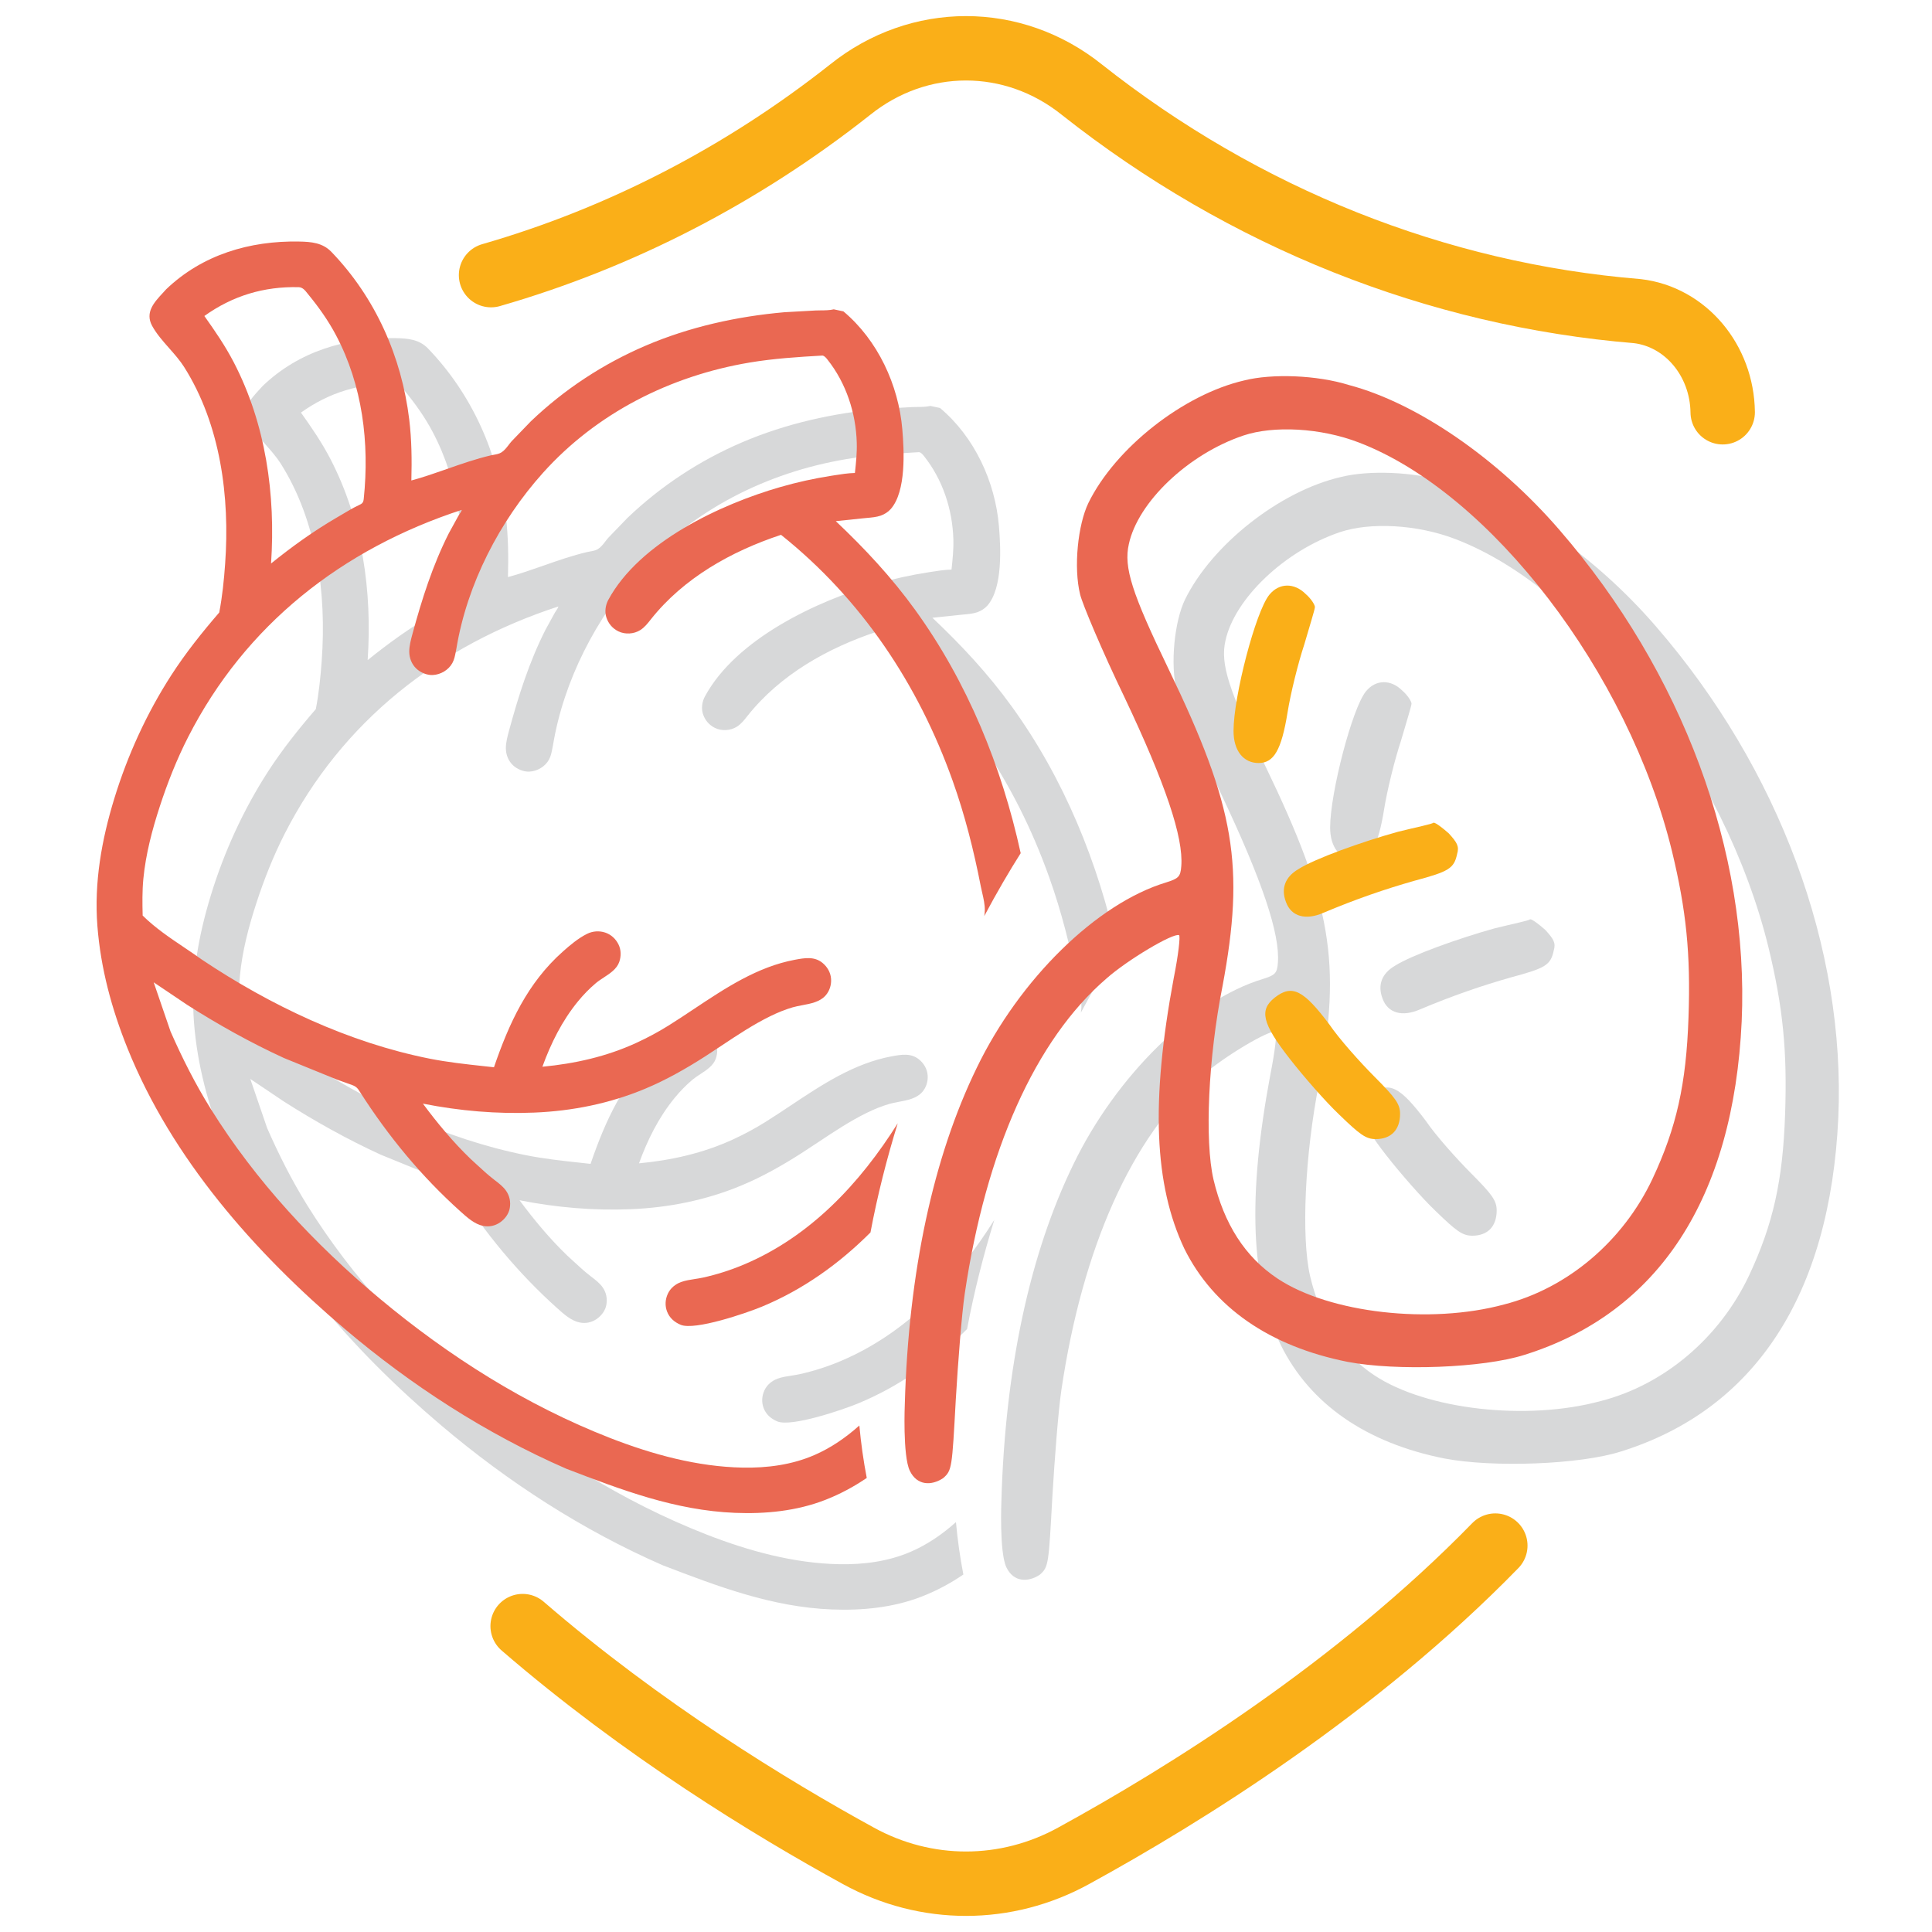
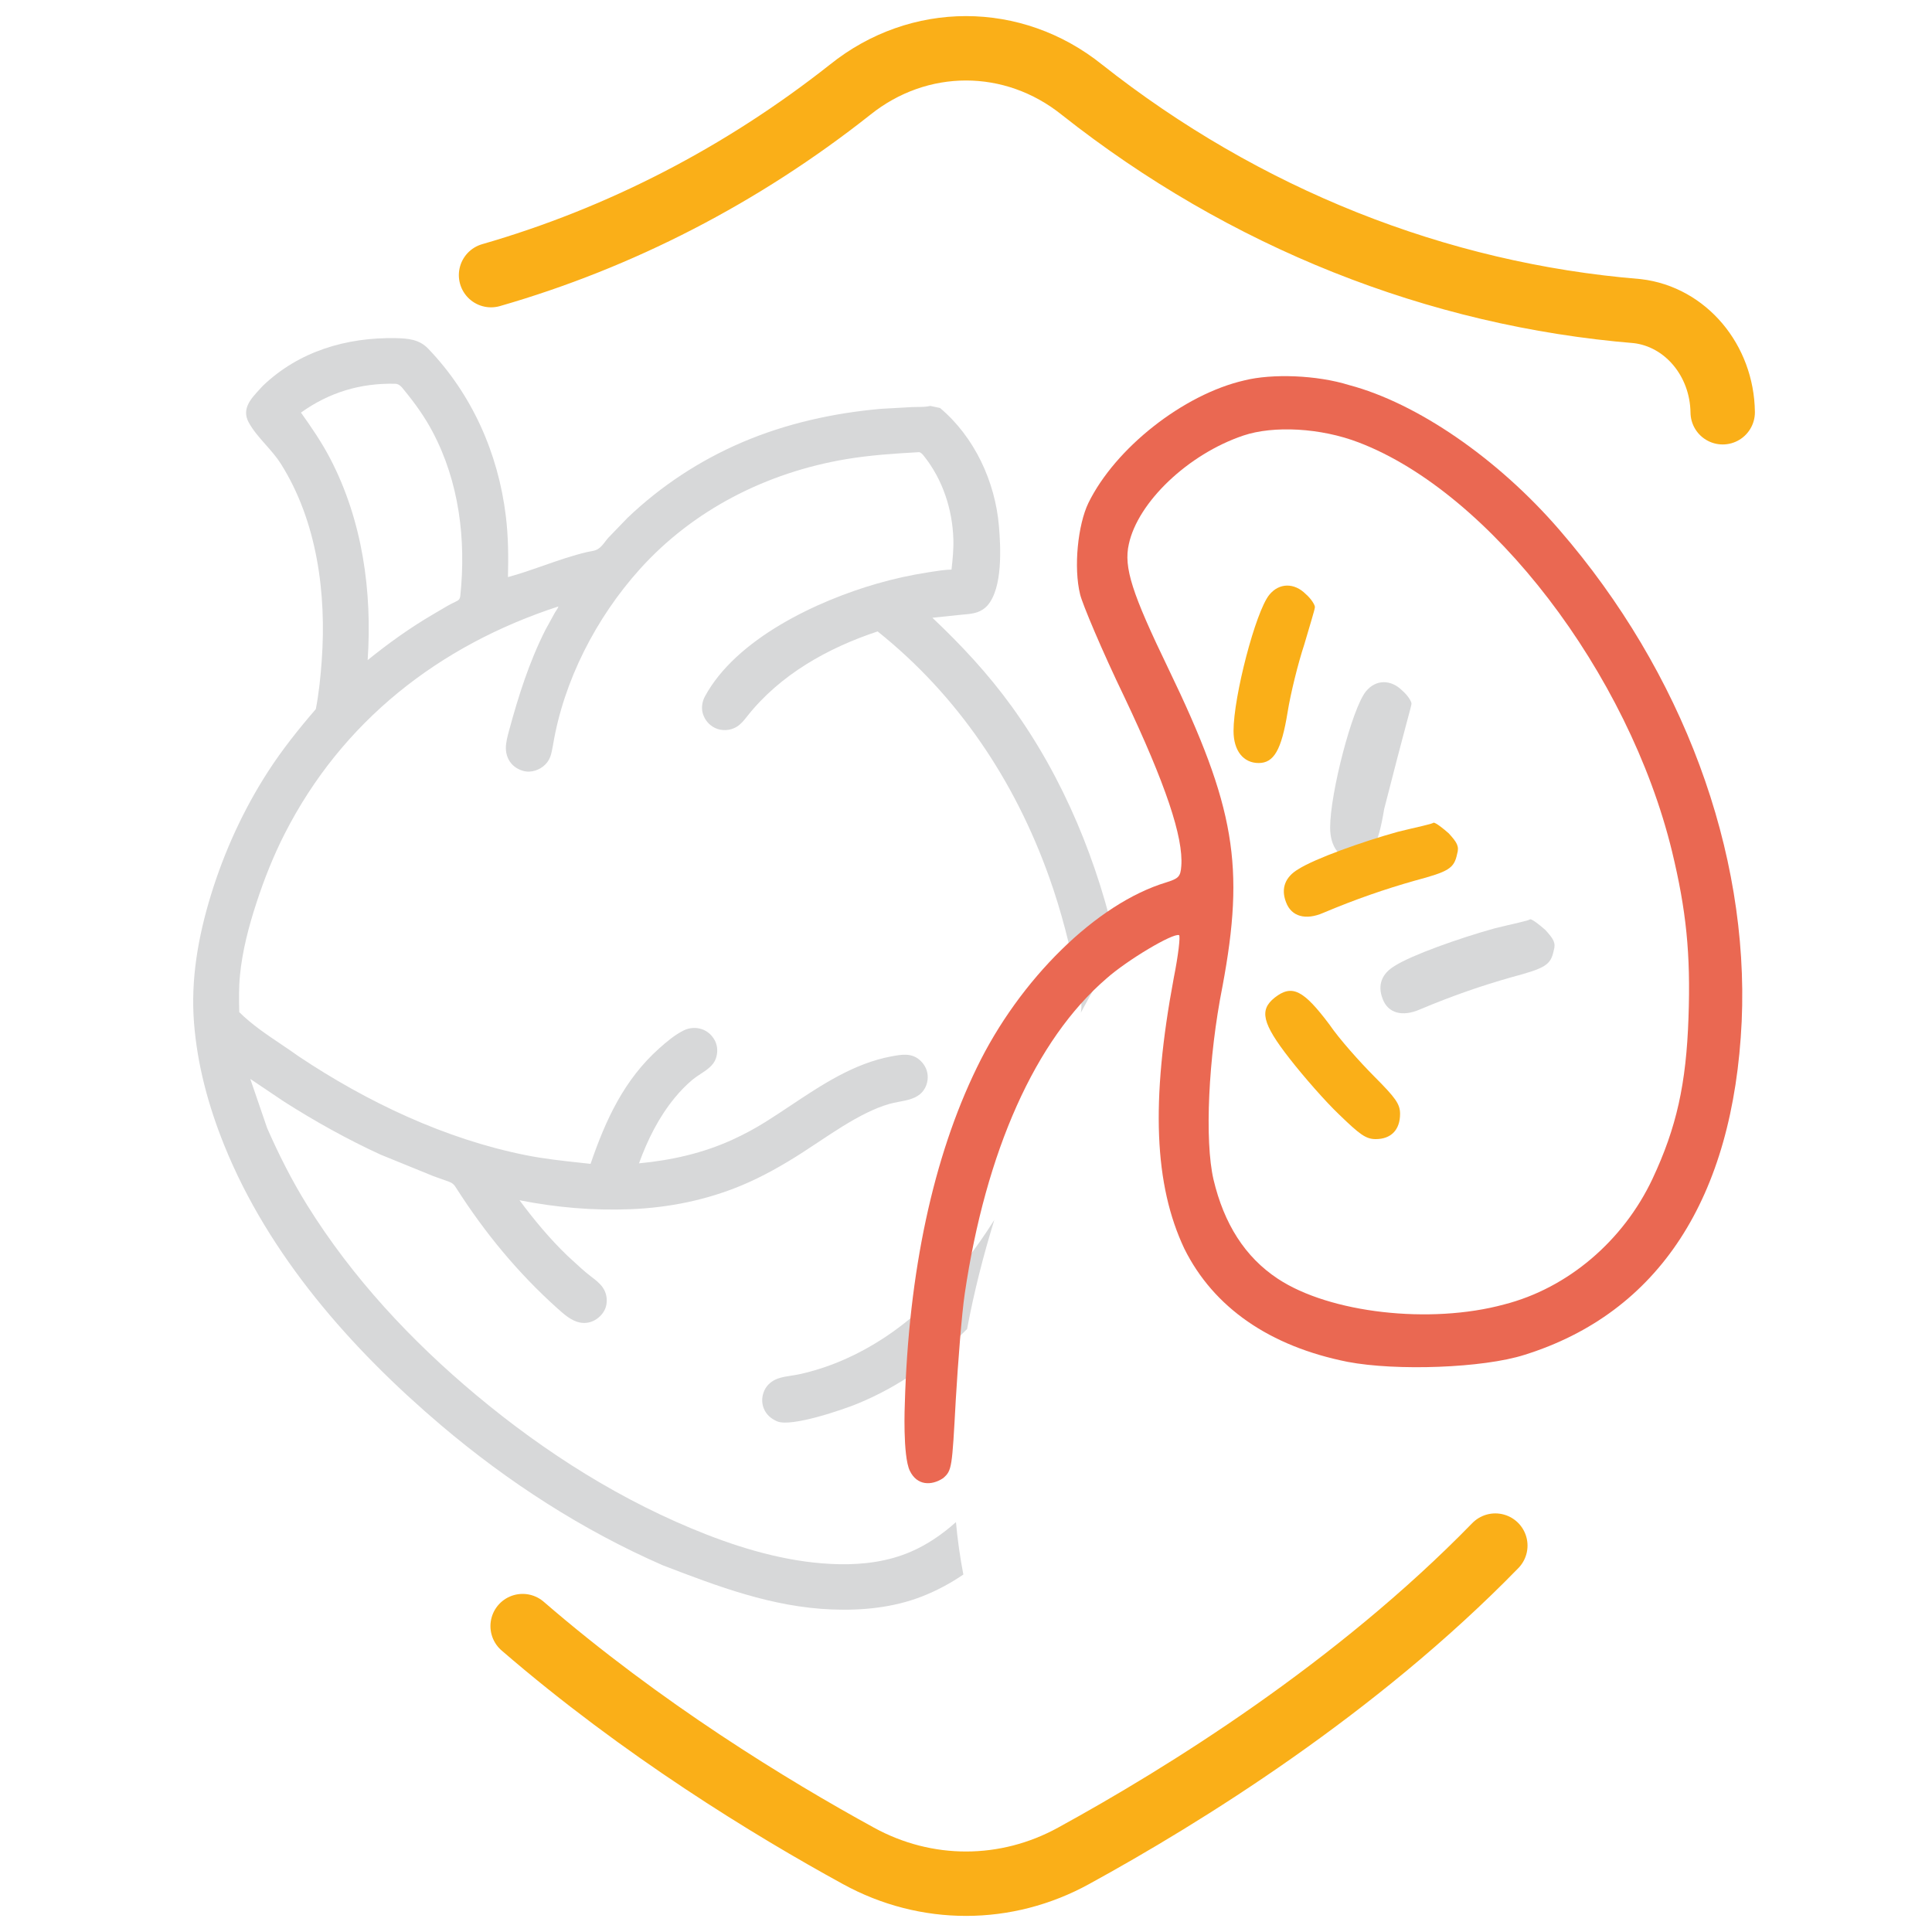
<svg xmlns="http://www.w3.org/2000/svg" width="120" height="120" viewBox="0 0 120 120" fill="none">
  <path d="M107 25.606C106.957 22.371 104.684 19.677 101.7 19.325C89.234 18.304 77.282 13.539 67.199 5.571C62.926 2.143 57.074 2.143 52.801 5.571C46.066 10.893 38.498 14.786 30.5 17.089M32.462 101C39.885 107.413 47.866 112.284 53.324 115.274C57.526 117.58 62.499 117.575 66.698 115.261C73.502 111.533 84.209 104.899 92.877 96" stroke="#FAAF18" stroke-width="4" stroke-linecap="round" stroke-linejoin="round" />
  <path fill-rule="evenodd" clip-rule="evenodd" d="M57.786 25.213L58.386 25.34C60.527 27.137 61.811 29.915 62.045 32.672C62.156 33.982 62.295 36.511 61.328 37.615C61.166 37.8 60.934 37.946 60.701 38.027C60.438 38.118 60.134 38.145 59.845 38.17C59.757 38.178 59.671 38.185 59.587 38.195L57.913 38.37C59.722 40.079 61.385 41.866 62.843 43.883C66.092 48.376 68.217 53.596 69.397 58.993C68.69 60.106 67.921 61.421 67.133 62.9C67.153 62.784 67.166 62.666 67.168 62.546C67.174 62.179 67.091 61.821 67.009 61.463C66.978 61.328 66.946 61.194 66.92 61.058C66.484 58.825 65.934 56.638 65.169 54.491C63.036 48.503 59.508 43.212 54.511 39.219C51.414 40.244 48.456 41.903 46.416 44.481C46.226 44.724 46.031 44.971 45.766 45.137C45.371 45.386 44.827 45.42 44.405 45.212C44.04 45.032 43.78 44.723 43.659 44.338C43.55 43.995 43.609 43.582 43.779 43.266C45.718 39.67 50.763 37.315 54.477 36.248C55.511 35.951 56.562 35.718 57.625 35.553C57.688 35.543 57.75 35.533 57.813 35.523C58.238 35.456 58.673 35.388 59.1 35.377C59.169 34.749 59.234 34.127 59.215 33.494C59.161 31.65 58.555 29.793 57.396 28.335L57.388 28.325C57.313 28.231 57.22 28.114 57.099 28.087L57.072 28.085C55.55 28.172 54.044 28.268 52.538 28.522C47.625 29.352 43.059 31.657 39.726 35.368C37.031 38.368 35.01 42.28 34.349 46.275C34.334 46.343 34.322 46.411 34.309 46.48C34.263 46.723 34.218 46.964 34.095 47.186C33.857 47.618 33.37 47.904 32.877 47.927C32.52 47.944 32.118 47.774 31.862 47.532C31.57 47.257 31.422 46.871 31.42 46.476C31.419 46.109 31.523 45.728 31.622 45.363C32.206 43.212 32.87 41.118 33.879 39.119L34.471 38.042L34.481 38.026C34.491 38.01 34.503 37.992 34.517 37.971L34.523 37.962L34.523 37.962C34.588 37.865 34.68 37.727 34.68 37.669C27.251 40.093 21.238 44.811 17.683 51.785C16.979 53.167 16.407 54.611 15.927 56.083C15.449 57.545 15.053 59.051 14.904 60.585C14.831 61.342 14.842 62.106 14.861 62.866C15.624 63.625 16.552 64.25 17.465 64.864C17.834 65.113 18.201 65.36 18.553 65.613C22.794 68.445 27.65 70.754 32.685 71.755C33.795 71.975 34.92 72.098 36.044 72.22C36.257 72.243 36.469 72.266 36.681 72.29C37.613 69.571 38.759 67.06 40.955 65.107C41.411 64.701 41.911 64.278 42.461 64.004C42.812 63.829 43.218 63.8 43.589 63.923C43.957 64.045 44.244 64.315 44.414 64.656C44.582 64.995 44.586 65.389 44.465 65.742C44.315 66.182 43.895 66.457 43.493 66.72C43.321 66.833 43.152 66.944 43.009 67.064C42.602 67.408 42.237 67.784 41.901 68.195C40.911 69.404 40.219 70.798 39.689 72.257C41.711 72.065 43.67 71.626 45.519 70.777C46.208 70.46 46.88 70.102 47.522 69.7C48.046 69.373 48.568 69.026 49.092 68.677L49.092 68.677C51.048 67.375 53.043 66.046 55.375 65.612C55.968 65.502 56.575 65.391 57.081 65.802C57.384 66.048 57.587 66.395 57.618 66.784C57.649 67.158 57.532 67.542 57.284 67.825C56.929 68.23 56.366 68.336 55.829 68.436L55.829 68.436L55.828 68.436C55.624 68.475 55.423 68.513 55.239 68.566C54.772 68.701 54.306 68.892 53.869 69.105C52.803 69.625 51.819 70.28 50.834 70.934L50.834 70.934C50.488 71.164 50.142 71.394 49.793 71.618C48.603 72.38 47.365 73.084 46.058 73.629C43.872 74.54 41.552 75.008 39.188 75.105C36.86 75.201 34.55 75.001 32.267 74.549C33.166 75.76 34.148 76.943 35.237 77.99C35.358 78.099 35.477 78.209 35.597 78.32C35.957 78.654 36.319 78.988 36.709 79.286C36.977 79.49 37.251 79.698 37.437 79.967C37.657 80.285 37.727 80.653 37.664 81.033C37.605 81.394 37.358 81.721 37.059 81.926C36.743 82.142 36.382 82.218 36.005 82.142C35.483 82.038 35.026 81.628 34.619 81.263C32.168 79.065 30.126 76.586 28.355 73.818C28.221 73.6 28.128 73.487 27.875 73.395L26.911 73.049L23.634 71.714C21.558 70.761 19.56 69.644 17.635 68.419L15.546 67.014L16.592 70.065C17.32 71.721 18.129 73.328 19.086 74.866C21.88 79.355 25.528 83.268 29.586 86.658C33.875 90.241 38.678 93.284 43.909 95.322C46.513 96.335 49.319 97.104 52.129 97.156C53.652 97.184 55.184 96.985 56.588 96.374C57.616 95.928 58.543 95.285 59.376 94.541C59.476 95.635 59.628 96.722 59.836 97.797C59.037 98.341 58.179 98.803 57.258 99.162C55.486 99.853 53.547 100.043 51.657 99.966C47.945 99.816 44.594 98.538 41.18 97.229C36.185 95.049 31.539 92.042 27.397 88.527C21.813 83.788 16.681 77.967 13.925 71.126C12.939 68.679 12.253 66.143 12.049 63.509C11.841 60.813 12.311 58.166 13.101 55.593C13.927 52.901 15.116 50.296 16.647 47.925C17.534 46.551 18.549 45.282 19.616 44.044C19.81 43.044 19.911 42.032 19.984 41.017C20.282 36.871 19.701 32.381 17.44 28.8C17.177 28.384 16.839 28.002 16.502 27.621C16.11 27.177 15.719 26.734 15.45 26.241C14.995 25.406 15.572 24.781 16.11 24.198C16.181 24.121 16.252 24.045 16.319 23.97C18.56 21.821 21.513 20.944 24.583 21.003C25.34 21.017 26.04 21.079 26.586 21.647C29.325 24.493 30.945 28.162 31.418 32.053C31.571 33.313 31.584 34.577 31.55 35.844C32.3 35.641 33.029 35.386 33.76 35.13C34.653 34.817 35.547 34.504 36.485 34.284C36.542 34.271 36.601 34.261 36.661 34.25C36.83 34.22 37.004 34.19 37.145 34.099C37.327 33.984 37.458 33.812 37.589 33.642C37.653 33.558 37.717 33.475 37.786 33.398L38.977 32.164C41.051 30.184 43.458 28.601 46.1 27.47C48.82 26.306 51.775 25.651 54.721 25.393L56.664 25.284C56.763 25.28 56.865 25.279 56.969 25.278L56.969 25.278C57.246 25.276 57.534 25.274 57.786 25.213ZM60.067 82.549C60.502 80.231 61.084 77.956 61.76 75.769C59.413 79.504 56.322 82.813 52.19 84.549C51.376 84.891 50.51 85.169 49.646 85.357C49.485 85.392 49.322 85.417 49.159 85.442C48.869 85.486 48.579 85.53 48.303 85.629C47.947 85.758 47.64 86.011 47.48 86.357C47.318 86.708 47.293 87.096 47.431 87.459C47.582 87.857 47.887 88.121 48.276 88.285C49.159 88.656 52.376 87.552 53.321 87.16C55.895 86.093 58.132 84.484 60.067 82.549ZM18.693 25.627C20.439 24.376 22.389 23.782 24.56 23.837C24.8 23.85 24.945 24.032 25.082 24.205C25.102 24.23 25.121 24.254 25.14 24.278C25.796 25.077 26.387 25.908 26.87 26.821C28.519 29.937 28.954 33.514 28.593 36.98C28.568 37.217 28.505 37.278 28.287 37.378C27.951 37.533 27.628 37.725 27.308 37.917C27.165 38.002 27.023 38.087 26.88 38.169C25.45 39.005 24.122 39.962 22.836 41C23.124 36.726 22.513 32.339 20.517 28.498C19.986 27.477 19.358 26.562 18.693 25.627Z" fill="#D7D8D9" />
-   <path d="M83.281 29.629C79.511 30.496 75.277 33.821 73.601 37.243C72.95 38.592 72.671 41.242 73.09 42.929C73.229 43.507 74.439 46.398 75.835 49.29C78.394 54.687 79.511 58.012 79.372 59.795C79.325 60.469 79.186 60.566 78.441 60.806C74.113 62.108 69.32 66.83 66.668 72.323C63.969 77.865 62.433 84.997 62.2 93.189C62.2 93.189 62.06 96.422 62.51 97.353C62.96 98.285 63.859 98.285 64.574 97.815C65.132 97.333 65.132 97.188 65.365 92.948C65.504 90.587 65.737 87.599 65.923 86.346C67.226 77.528 70.297 70.589 74.718 66.782C76.021 65.625 78.86 63.939 79.232 64.083C79.325 64.132 79.186 65.336 78.906 66.734C77.464 74.444 77.696 79.6 79.558 83.551C81.373 87.213 84.863 89.623 89.702 90.587C92.727 91.165 98.125 90.972 100.685 90.153C109.014 87.551 113.668 80.419 114.18 69.432C114.645 58.879 110.503 47.748 102.872 38.929C99.009 34.448 93.984 31.026 89.796 29.918C87.794 29.292 85.002 29.195 83.281 29.629ZM90.4 33.484C98.591 36.616 107.153 47.796 109.852 58.879C110.736 62.541 111.015 65.24 110.876 69.191C110.736 73.335 110.131 76.034 108.642 79.214C106.827 83.069 103.384 86.009 99.428 87.021C94.821 88.274 88.586 87.551 85.375 85.43C83.327 84.081 82.024 82.009 81.373 79.263C80.814 76.853 81.047 71.697 81.931 67.264C83.327 59.795 82.722 56.132 78.581 47.555C76.3 42.833 75.788 41.242 76.114 39.797C76.673 37.194 79.79 34.207 83.234 33.05C85.096 32.424 88.027 32.569 90.4 33.484Z" fill="#D7D8D9" />
-   <path d="M84.837 42.947C83.987 43.992 82.617 49.262 82.617 51.399C82.617 52.633 83.231 53.393 84.176 53.393C85.121 53.393 85.593 52.586 85.971 50.259C86.16 49.072 86.632 47.173 87.01 46.034C87.34 44.894 87.671 43.85 87.671 43.707C87.671 43.565 87.435 43.185 87.104 42.9C86.396 42.188 85.451 42.188 84.837 42.947Z" fill="#D7D8D9" />
+   <path d="M84.837 42.947C83.987 43.992 82.617 49.262 82.617 51.399C82.617 52.633 83.231 53.393 84.176 53.393C85.121 53.393 85.593 52.586 85.971 50.259C87.34 44.894 87.671 43.85 87.671 43.707C87.671 43.565 87.435 43.185 87.104 42.9C86.396 42.188 85.451 42.188 84.837 42.947Z" fill="#D7D8D9" />
  <path d="M92.819 57.666C90.6 58.283 87.671 59.328 86.632 59.992C85.829 60.467 85.546 61.179 85.876 62.034C86.207 62.936 87.104 63.173 88.191 62.699C90.222 61.844 92.016 61.227 93.859 60.704C95.984 60.135 96.315 59.945 96.504 59.043C96.645 58.568 96.504 58.331 95.984 57.761C95.606 57.428 95.181 57.096 95.039 57.096C94.945 57.191 93.953 57.381 92.819 57.666Z" fill="#D7D8D9" />
-   <path d="M85.168 67.969C84.223 68.728 84.365 69.535 86.112 71.767C86.963 72.859 88.332 74.426 89.183 75.233C90.458 76.467 90.836 76.752 91.45 76.752C92.394 76.752 92.961 76.183 92.961 75.185C92.961 74.568 92.678 74.188 91.355 72.859C90.458 71.957 89.183 70.533 88.569 69.63C86.963 67.494 86.254 67.114 85.168 67.969Z" fill="#D7D8D9" />
-   <path fill-rule="evenodd" clip-rule="evenodd" d="M51.786 19.213L52.386 19.34C54.527 21.137 55.811 23.915 56.045 26.672C56.156 27.982 56.295 30.511 55.328 31.615C55.166 31.8 54.934 31.946 54.701 32.027C54.438 32.118 54.134 32.145 53.845 32.17C53.757 32.178 53.671 32.185 53.587 32.195L51.913 32.37C53.722 34.079 55.385 35.866 56.843 37.883C60.092 42.376 62.217 47.596 63.397 52.993C62.69 54.106 61.921 55.421 61.133 56.9C61.153 56.784 61.166 56.666 61.168 56.546C61.174 56.179 61.091 55.821 61.009 55.463C60.977 55.328 60.946 55.194 60.92 55.058C60.484 52.825 59.934 50.638 59.169 48.491C57.036 42.503 53.508 37.212 48.511 33.219C45.414 34.244 42.456 35.903 40.416 38.481C40.226 38.724 40.031 38.971 39.766 39.137C39.371 39.386 38.827 39.42 38.405 39.212C38.04 39.032 37.78 38.723 37.659 38.338C37.55 37.995 37.609 37.582 37.779 37.266C39.718 33.67 44.763 31.315 48.477 30.248C49.511 29.951 50.562 29.718 51.625 29.553C51.688 29.543 51.75 29.533 51.813 29.523C52.238 29.456 52.673 29.387 53.1 29.377C53.169 28.749 53.234 28.127 53.215 27.494C53.161 25.65 52.555 23.793 51.396 22.335L51.388 22.325C51.313 22.231 51.22 22.114 51.099 22.087L51.072 22.085C49.55 22.172 48.044 22.268 46.538 22.522C41.625 23.352 37.059 25.657 33.726 29.368C31.031 32.368 29.01 36.28 28.349 40.275C28.334 40.343 28.322 40.411 28.309 40.48C28.263 40.723 28.218 40.964 28.095 41.186C27.857 41.618 27.37 41.904 26.877 41.927C26.52 41.944 26.118 41.774 25.862 41.532C25.57 41.257 25.422 40.871 25.42 40.476C25.419 40.109 25.523 39.728 25.622 39.363C26.206 37.212 26.87 35.118 27.879 33.119L28.471 32.042L28.481 32.026C28.491 32.01 28.503 31.991 28.517 31.971L28.523 31.962L28.523 31.962C28.588 31.865 28.68 31.727 28.68 31.669C21.251 34.093 15.238 38.811 11.683 45.785C10.979 47.167 10.407 48.611 9.927 50.083C9.449 51.545 9.053 53.051 8.904 54.585C8.831 55.342 8.842 56.106 8.861 56.866C9.624 57.625 10.552 58.25 11.465 58.864C11.834 59.113 12.201 59.36 12.553 59.613C16.794 62.445 21.65 64.754 26.685 65.755C27.795 65.975 28.92 66.098 30.044 66.22C30.256 66.243 30.469 66.266 30.681 66.29C31.613 63.571 32.759 61.06 34.955 59.107C35.411 58.701 35.911 58.279 36.461 58.004C36.812 57.829 37.218 57.8 37.589 57.923C37.957 58.045 38.244 58.315 38.414 58.656C38.582 58.995 38.586 59.389 38.465 59.742C38.315 60.182 37.895 60.457 37.493 60.72C37.321 60.833 37.152 60.944 37.009 61.065C36.602 61.408 36.237 61.785 35.901 62.195C34.911 63.404 34.219 64.798 33.689 66.257C35.711 66.065 37.67 65.626 39.519 64.777C40.208 64.46 40.88 64.102 41.522 63.7C42.046 63.373 42.568 63.026 43.092 62.677L43.092 62.677C45.048 61.375 47.043 60.047 49.375 59.612C49.968 59.502 50.575 59.391 51.081 59.802C51.384 60.048 51.587 60.395 51.618 60.784C51.649 61.158 51.532 61.542 51.284 61.825C50.929 62.23 50.366 62.336 49.829 62.436L49.829 62.436L49.828 62.436C49.624 62.475 49.423 62.513 49.239 62.566C48.772 62.701 48.306 62.892 47.869 63.105C46.803 63.625 45.819 64.28 44.834 64.934L44.834 64.934C44.488 65.164 44.142 65.394 43.793 65.618C42.603 66.38 41.365 67.084 40.058 67.629C37.872 68.54 35.552 69.008 33.188 69.105C30.86 69.201 28.55 69.001 26.267 68.549C27.166 69.76 28.148 70.943 29.237 71.99C29.358 72.099 29.477 72.209 29.597 72.32C29.957 72.654 30.319 72.988 30.709 73.286C30.977 73.49 31.251 73.698 31.437 73.967C31.657 74.285 31.727 74.653 31.664 75.033C31.605 75.394 31.358 75.721 31.059 75.926C30.744 76.142 30.382 76.218 30.005 76.142C29.483 76.038 29.026 75.628 28.619 75.263C26.168 73.065 24.126 70.586 22.355 67.818C22.221 67.6 22.128 67.487 21.875 67.395L20.911 67.049L17.634 65.714C15.559 64.761 13.56 63.644 11.635 62.419L9.546 61.014L10.592 64.065C11.32 65.721 12.129 67.328 13.086 68.866C15.88 73.355 19.528 77.268 23.586 80.658C27.875 84.241 32.678 87.284 37.909 89.322C40.513 90.335 43.319 91.104 46.129 91.156C47.652 91.184 49.184 90.985 50.588 90.374C51.616 89.928 52.543 89.285 53.376 88.541C53.476 89.635 53.628 90.722 53.836 91.797C53.037 92.341 52.179 92.803 51.258 93.162C49.486 93.853 47.547 94.043 45.657 93.966C41.945 93.816 38.594 92.538 35.18 91.229C30.185 89.049 25.539 86.042 21.397 82.527C15.813 77.788 10.681 71.967 7.925 65.126C6.939 62.679 6.253 60.143 6.049 57.509C5.841 54.813 6.311 52.166 7.101 49.593C7.927 46.901 9.116 44.296 10.647 41.925C11.534 40.551 12.549 39.282 13.617 38.044C13.81 37.044 13.911 36.032 13.984 35.017C14.282 30.871 13.701 26.381 11.44 22.8C11.177 22.384 10.839 22.002 10.502 21.621C10.11 21.177 9.719 20.734 9.45 20.241C8.995 19.406 9.572 18.781 10.111 18.198C10.181 18.121 10.252 18.045 10.319 17.97C12.56 15.821 15.513 14.944 18.583 15.003C19.34 15.017 20.04 15.079 20.586 15.647C23.325 18.493 24.945 22.162 25.418 26.053C25.571 27.313 25.584 28.577 25.55 29.844C26.3 29.641 27.029 29.386 27.76 29.13C28.653 28.817 29.547 28.504 30.485 28.284C30.542 28.271 30.601 28.261 30.661 28.25C30.83 28.22 31.004 28.189 31.145 28.099C31.327 27.984 31.458 27.812 31.589 27.642C31.653 27.558 31.716 27.475 31.786 27.398L32.977 26.164C35.051 24.184 37.458 22.601 40.1 21.47C42.82 20.306 45.775 19.651 48.721 19.393L50.664 19.284C50.763 19.28 50.865 19.279 50.969 19.278L50.969 19.278C51.246 19.276 51.534 19.274 51.786 19.213ZM54.067 76.549C54.502 74.231 55.084 71.956 55.76 69.769C53.413 73.504 50.322 76.813 46.19 78.549C45.376 78.891 44.51 79.169 43.646 79.357C43.485 79.392 43.322 79.417 43.159 79.442C42.869 79.486 42.579 79.53 42.303 79.629C41.947 79.758 41.64 80.011 41.48 80.357C41.318 80.708 41.293 81.096 41.431 81.459C41.582 81.857 41.887 82.121 42.276 82.285C43.159 82.656 46.376 81.552 47.321 81.16C49.895 80.093 52.132 78.484 54.067 76.549ZM12.693 19.627C14.439 18.376 16.389 17.782 18.56 17.837C18.8 17.85 18.945 18.032 19.082 18.205C19.102 18.23 19.121 18.254 19.14 18.278C19.796 19.077 20.387 19.908 20.87 20.821C22.519 23.937 22.954 27.515 22.593 30.98C22.568 31.217 22.505 31.278 22.287 31.378C21.951 31.533 21.628 31.725 21.308 31.917C21.165 32.002 21.023 32.087 20.88 32.169C19.45 33.005 18.122 33.962 16.836 35C17.124 30.726 16.513 26.339 14.517 22.498C13.986 21.477 13.358 20.562 12.693 19.627Z" fill="#EA6852" />
  <path d="M77.281 23.629C73.511 24.496 69.277 27.821 67.601 31.243C66.95 32.592 66.671 35.242 67.09 36.929C67.229 37.507 68.439 40.398 69.835 43.29C72.394 48.687 73.511 52.012 73.372 53.795C73.325 54.469 73.186 54.566 72.441 54.806C68.113 56.108 63.32 60.83 60.668 66.323C57.969 71.865 56.433 78.997 56.2 87.189C56.2 87.189 56.06 90.422 56.51 91.353C56.96 92.285 57.859 92.285 58.574 91.815C59.132 91.333 59.132 91.188 59.365 86.948C59.504 84.587 59.737 81.599 59.923 80.346C61.226 71.528 64.297 64.589 68.718 60.782C70.021 59.625 72.86 57.939 73.232 58.083C73.325 58.132 73.186 59.336 72.906 60.734C71.464 68.444 71.696 73.6 73.558 77.551C75.373 81.213 78.863 83.623 83.702 84.587C86.727 85.165 92.125 84.972 94.685 84.153C103.014 81.551 107.668 74.419 108.18 63.432C108.645 52.879 104.503 41.748 96.872 32.929C93.009 28.448 87.984 25.026 83.796 23.918C81.794 23.292 79.002 23.195 77.281 23.629ZM84.4 27.484C92.591 30.616 101.153 41.796 103.852 52.879C104.736 56.541 105.015 59.24 104.876 63.191C104.736 67.335 104.131 70.034 102.642 73.214C100.827 77.069 97.384 80.009 93.428 81.021C88.821 82.274 82.586 81.551 79.375 79.43C77.327 78.081 76.024 76.009 75.373 73.263C74.814 70.853 75.047 65.697 75.931 61.264C77.327 53.795 76.722 50.132 72.581 41.555C70.3 36.833 69.788 35.242 70.114 33.797C70.673 31.195 73.79 28.207 77.234 27.05C79.096 26.424 82.027 26.569 84.4 27.484Z" fill="#EA6852" />
  <path d="M78.837 36.947C77.987 37.992 76.617 43.262 76.617 45.399C76.617 46.633 77.231 47.393 78.176 47.393C79.121 47.393 79.593 46.586 79.971 44.259C80.16 43.072 80.632 41.173 81.01 40.034C81.34 38.894 81.671 37.85 81.671 37.707C81.671 37.565 81.435 37.185 81.104 36.9C80.396 36.188 79.451 36.188 78.837 36.947Z" fill="#FAAF18" />
  <path d="M86.819 51.666C84.6 52.283 81.671 53.328 80.632 53.992C79.829 54.467 79.546 55.179 79.876 56.034C80.207 56.936 81.104 57.173 82.191 56.699C84.222 55.844 86.016 55.227 87.859 54.704C89.984 54.135 90.315 53.945 90.504 53.043C90.645 52.568 90.504 52.331 89.984 51.761C89.606 51.428 89.181 51.096 89.039 51.096C88.945 51.191 87.953 51.381 86.819 51.666Z" fill="#FAAF18" />
  <path d="M79.168 61.969C78.223 62.728 78.365 63.535 80.112 65.767C80.963 66.859 82.332 68.426 83.183 69.233C84.458 70.467 84.836 70.752 85.45 70.752C86.394 70.752 86.961 70.183 86.961 69.185C86.961 68.568 86.678 68.188 85.355 66.859C84.458 65.957 83.183 64.533 82.569 63.63C80.963 61.494 80.254 61.114 79.168 61.969Z" fill="#FAAF18" />
</svg>